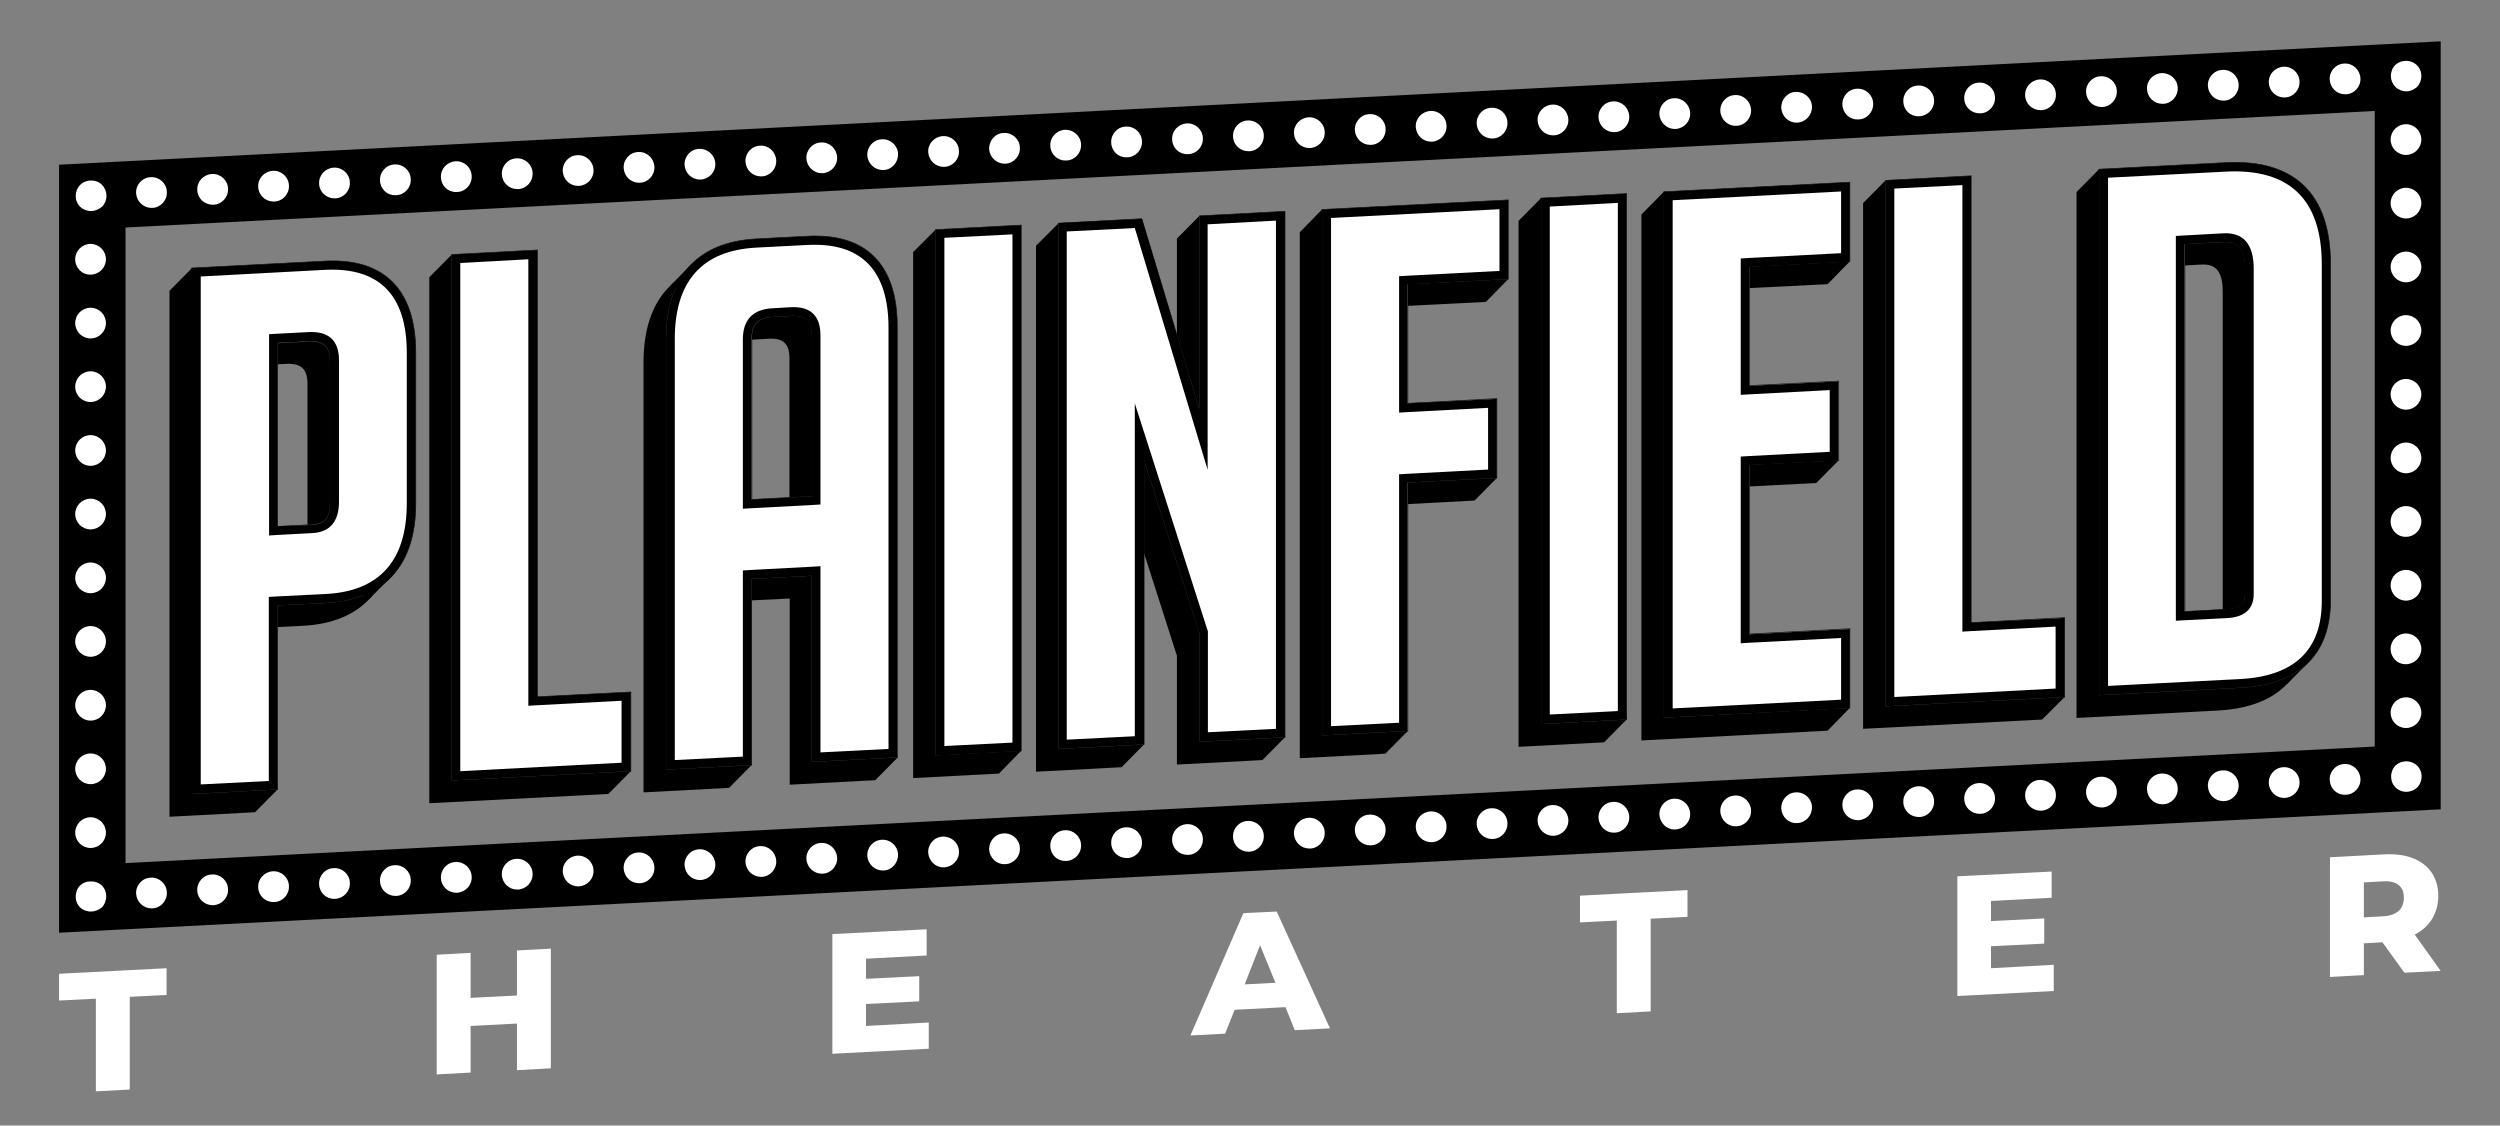
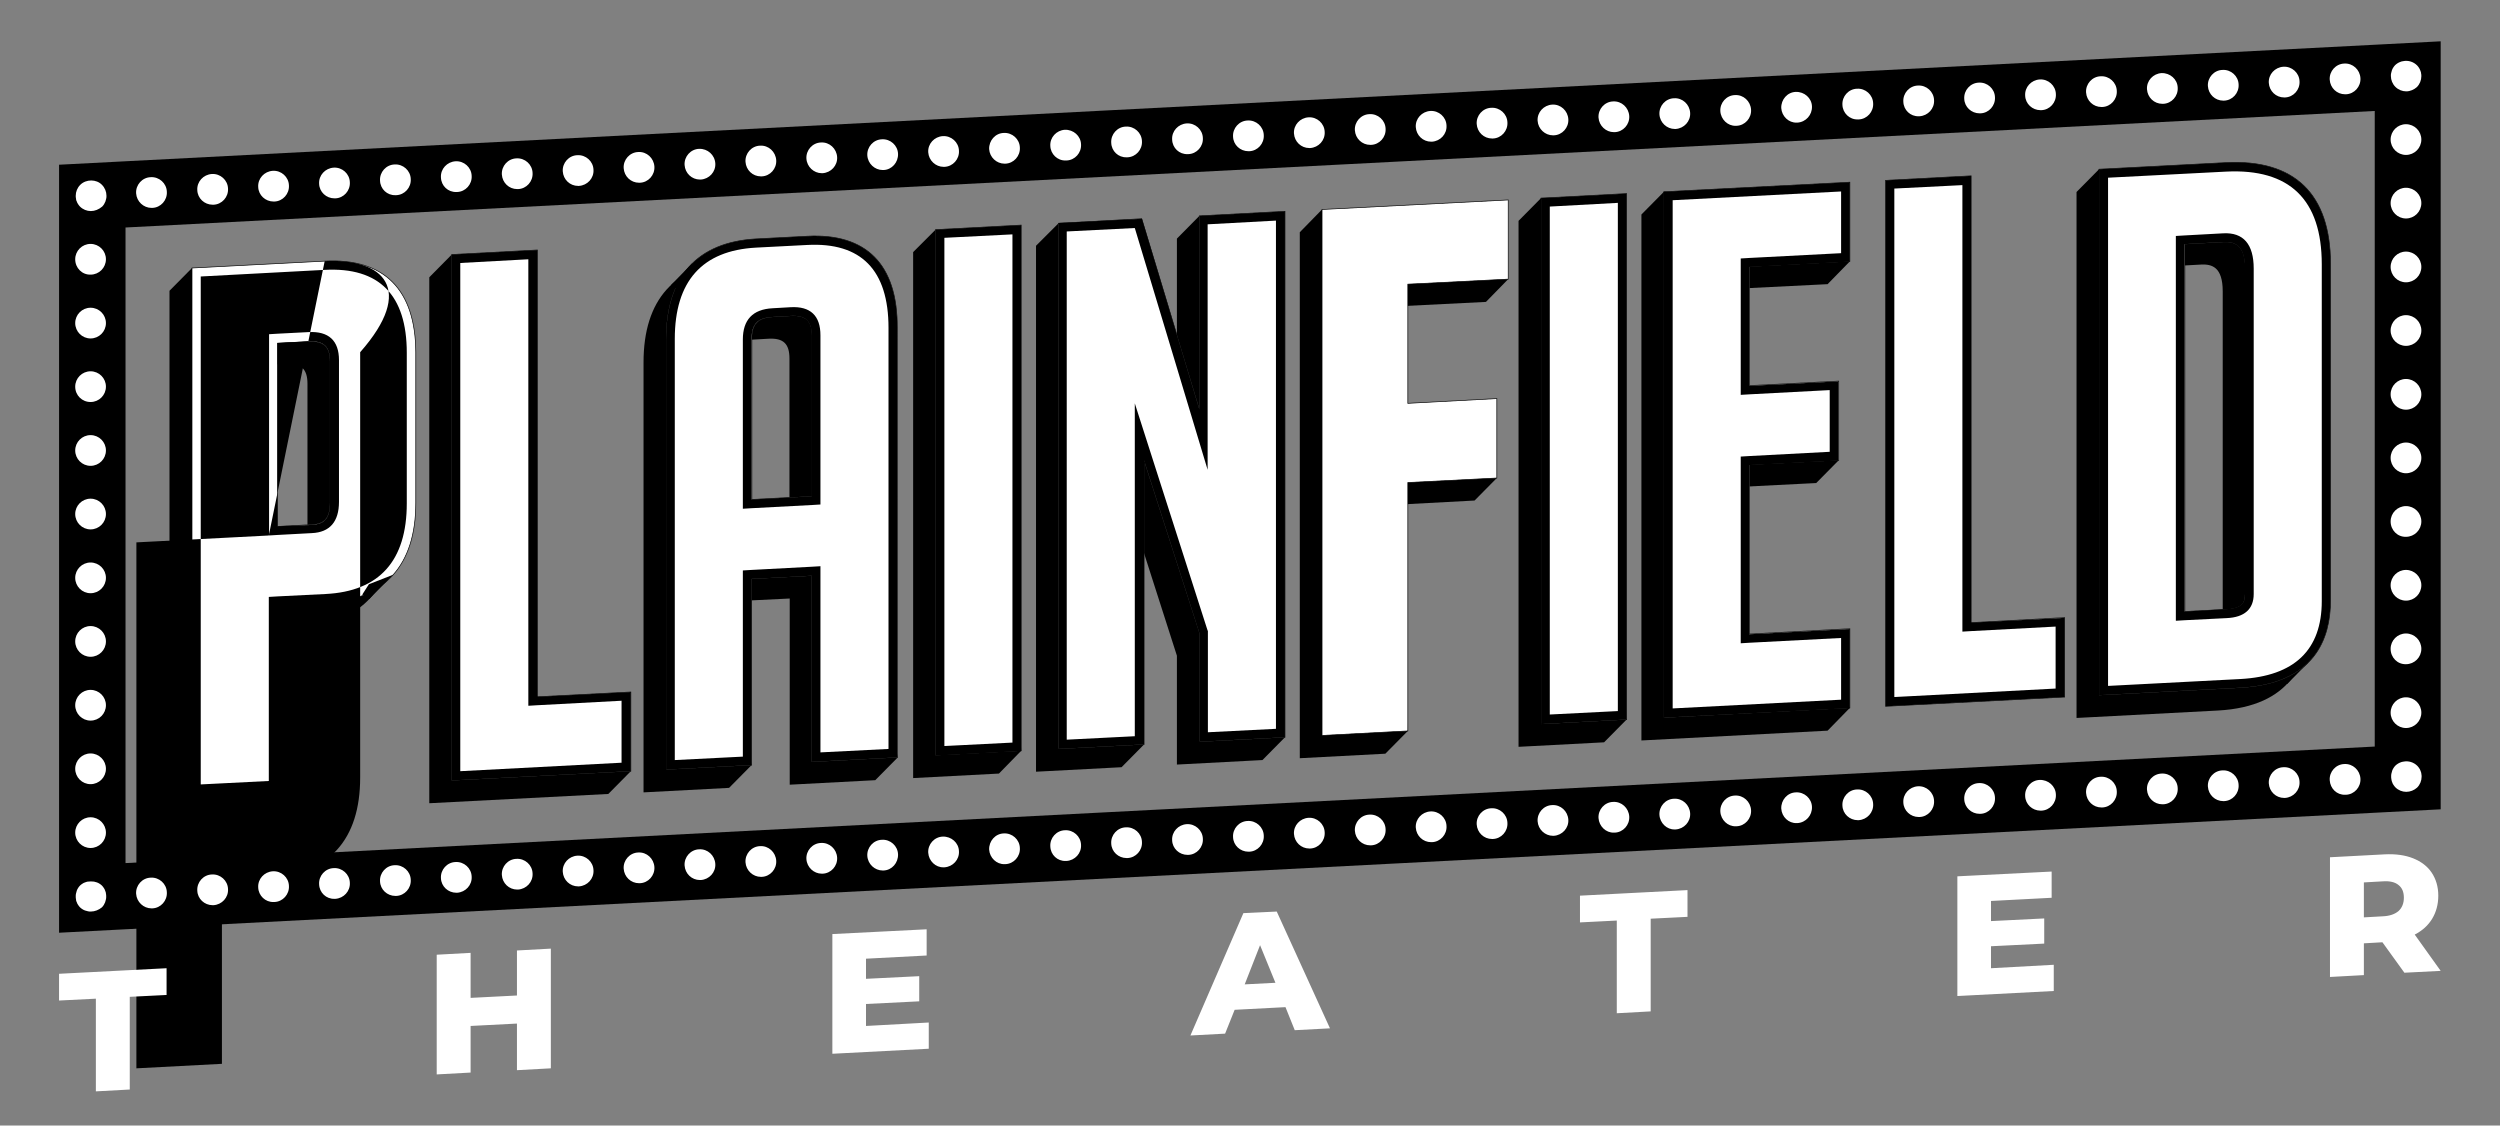
<svg xmlns="http://www.w3.org/2000/svg" version="1.1" viewBox="0 0 944 425">
  <rect x="0" y="0" width="944" height="425" fill="#808080" stroke="none" />
  <style type="text/css">
    .st0{fill:#FFFFFF;stroke:#000000;stroke-width:0.25;stroke-miterlimit:10;}
    .st1{fill:#FFF;}
</style>
  <polygon points="871.5,250.3 863.6,258.3 860.9,256.7 867.1,251.2 " />
  <path d="M114.1,107.2l-39.1,2l-2.5-8l-8.5,8.6v198.6l32.3-1.7l8.5-8.6l-6.6-61l16.2-0.8c22.3-1.2,34.1-14.2,34.1-37.7v-56.9C148.5,117.9,136.6,106,114.1,107.2z M116.1,198.3c0,6.5-2.7,8-6.8,8.3l-13,0.7V138l11.6-0.6c5.8-0.3,8.2,1.9,8.2,7.5V198.3z" />
  <polygon points="229.7,285.9 229.7,269.8 203.3,271.2 194.4,267 194.4,103 175.9,104 170.6,96.1 162.1,104.7 162.1,303.3 229.7,299.8 238.2,291.2 " />
  <path d="M330.4,241.7V132.2c0-23.7-11.8-35.6-34.1-34.4l-19.2,1c-22.3,1.2-34.1,14.3-34.1,38v162.4l32.3-1.7l8.5-8.6l-7-49.6l5-12.5l16.4-0.8v70.3l32.3-1.7l8.5-8.6L330.4,241.7z M275.4,136.6c0-5.6,2.3-8,7.9-8.3l6.9-0.4c5.6-0.3,7.9,1.9,7.9,7.5V196l-22.7,1.2V136.6z" />
  <polygon points="377.2,93.6 353.3,86.7 344.8,95.2 344.8,293.8 377.2,292.1 385.6,283.5 " />
  <polygon points="476.7,152.6 476.7,88.4 455.5,89.5 452.9,81.5 444.4,90.1 444.4,163.2 422.7,91.2 402.3,92.3 399.7,84.3 391.2,92.8 391.2,291.4 423.5,289.7 432,281.1 423.5,189.9 423.5,182.4 444.4,247.6 444.4,288.7 476.7,287 485.2,278.4 " />
  <polygon points="556.8,159.1 527.8,160.6 523.1,146.6 523.1,115.9 561.1,114 569.5,105.4 561.1,102.2 561.1,84 518.4,86.3 499.2,79.1 490.8,87.7 490.8,286.3 523.1,284.6 531.6,276 523.1,199.6 523.1,190.8 556.8,189 565.2,180.5 556.8,177.4 " />
  <polygon points="608.1,151.4 605.7,144.6 605.7,81.7 584.6,82.8 581.9,74.8 573.4,83.4 573.4,282 605.7,280.3 614.2,271.7 " />
  <polygon points="690.1,246 652.1,248 652.1,184.1 685.8,182.4 694.3,173.8 685.8,171.4 685.8,152.4 652.1,154.2 652.1,109.2 690.1,107.3 698.5,98.7 690.1,95.5 690.1,77.4 647.4,79.6 628.3,72.4 619.8,81 619.8,279.6 690.1,275.9 698.5,267.3 690.1,263.8 " />
-   <polygon points="771.1,258.6 771.1,241.8 745.4,243.2 735.8,195 735.8,75 713.5,76.2 712,68.1 703.5,76.7 703.5,275.2 771.1,271.7 779.6,263.2 " />
  <path d="M832.1,70l-33.9,1.8l-5.6-7.9l-8.5,8.6v198.6l53.3-2.8c28.2-1.5,34.1-18.7,34.1-32.9V108.2C871.5,81.9,857.9,68.7,832.1,70z M839.2,233.1c0,2.5-0.5,5.2-6.8,5.6l-15.9,0.8V100.7l14.6-0.8c4-0.2,8.2,0.8,8.2,10.1V233.1z" />
  <path class="st0" d="M122.6,98.6l-50.1,2.6v198.6l32.3-1.7v-69.5l18.1-0.9c22.3-1.2,34.1-14.2,34.1-37.7V133C156.9,109.3,145,97.4,122.6,98.6z M124.6,189.8c0,6.5-2.7,8-6.8,8.3l-13,0.7v-69.2l11.6-0.6c5.8-0.3,8.2,1.9,8.2,7.5V189.8z" />
  <polygon class="st0" points="202.9,94.4 170.6,96.1 170.6,294.7 238.2,291.2 238.2,261.3 202.9,263.1 " />
  <path class="st0" d="M304.8,89.2l-19.2,1c-22.3,1.2-34.1,14.3-34.1,38v162.4l32.3-1.7v-70.3l22.7-1.2v70.3l32.3-1.7V123.6C338.9,99.9,327.1,88,304.8,89.2z M306.6,187.4l-22.7,1.2v-60.6c0-5.6,2.3-8,7.9-8.3l6.9-0.4c5.6-0.3,7.9,1.9,7.9,7.5V187.4z" />
  <polygon class="st0" points="353.3,285.2 385.6,283.5 385.6,85 353.3,86.7 " />
  <polygon class="st0" points="452.9,154.6 431.1,82.6 399.7,84.3 399.7,282.8 432,281.1 432,173.9 452.9,239 452.9,280.1 485.2,278.4 485.2,79.8 452.9,81.5 " />
  <polygon class="st0" points="499.2,277.7 531.6,276 531.6,182.2 565.2,180.5 565.2,150.5 531.6,152.3 531.6,107.3 569.5,105.4 569.5,75.5 499.2,79.1 " />
  <polygon class="st0" points="581.9,273.4 614.2,271.7 614.2,73.1 581.9,74.8 " />
  <polygon class="st0" points="628.3,271 698.5,267.3 698.5,237.4 660.6,239.4 660.6,175.5 694.3,173.8 694.3,143.9 660.6,145.6 660.6,100.7 698.5,98.7 698.5,68.8 628.3,72.4 " />
  <polygon class="st0" points="744.3,66.4 712,68.1 712,266.7 779.6,263.2 779.6,233.2 744.3,235.1 " />
  <path class="st0" d="M840.6,61.4l-48,2.5v198.6l53.3-2.8c28.2-1.5,34.1-18.7,34.1-32.9V99.6C880,73.3,866.4,60.1,840.6,61.4z M847.7,224.5c0,2.5-0.5,5.2-6.8,5.6l-15.9,0.8V92.2l14.6-0.8c4-0.2,8.2,0.8,8.2,10.1V224.5z" />
-   <path d="M122.6,101.9c20.6-1.1,31,9.5,31,31.3v56.9c0,21.6-10.3,33.2-30.7,34.2l-18.1,0.9l-3.3,0.2v3.3v66.2l-25.7,1.3V104.4L122.6,101.9 M101.5,202.2l3.3-0.2l13-0.7c6.7-0.3,10.2-4.3,10.2-11.8v-53.5c0-7.4-3.9-11-11.5-10.6l-11.6,0.6l-3.3,0.2v3.3v69.2V202.2 M122.6,98.6l-50.1,2.6v198.6l32.3-1.7v-69.5l18.1-0.9c22.3-1.2,34.1-14.2,34.1-37.7V133C156.9,109.3,145,97.4,122.6,98.6L122.6,98.6z M104.8,198.7v-69.2l11.6-0.6c5.8-0.3,8.2,1.9,8.2,7.5v53.5c0,6.5-2.7,8-6.8,8.3L104.8,198.7L104.8,198.7z" />
+   <path d="M122.6,101.9c20.6-1.1,31,9.5,31,31.3v56.9c0,21.6-10.3,33.2-30.7,34.2l-18.1,0.9l-3.3,0.2v3.3v66.2l-25.7,1.3V104.4L122.6,101.9 M101.5,202.2l3.3-0.2l13-0.7c6.7-0.3,10.2-4.3,10.2-11.8v-53.5c0-7.4-3.9-11-11.5-10.6l-11.6,0.6l-3.3,0.2v3.3v69.2V202.2 l-50.1,2.6v198.6l32.3-1.7v-69.5l18.1-0.9c22.3-1.2,34.1-14.2,34.1-37.7V133C156.9,109.3,145,97.4,122.6,98.6L122.6,98.6z M104.8,198.7v-69.2l11.6-0.6c5.8-0.3,8.2,1.9,8.2,7.5v53.5c0,6.5-2.7,8-6.8,8.3L104.8,198.7L104.8,198.7z" />
  <path d="M199.5,97.9v165.3v3.3l3.3-0.2l31.9-1.7V288l-60.9,3.2V99.3L199.5,97.9 M202.9,94.4l-32.3,1.7v198.6l67.6-3.5v-29.9l-35.3,1.8V94.4L202.9,94.4z" />
  <path d="M304.8,92.5c20.4-1.1,30.7,9.5,30.7,31.3v159l-25.7,1.3v-67v-3.3l-3.3,0.2l-22.7,1.2l-3.3,0.2v3.3v67l-25.7,1.3V128c0-21.8,10.3-33.4,30.7-34.5L304.8,92.5 M280.5,192.1l3.3-0.2l22.7-1.2l3.3-0.2v-3.3v-60.6c0-7.4-3.8-11-11.2-10.6l-6.9,0.4c-7.5,0.4-11.2,4.4-11.2,11.8v60.6V192.1 M304.8,89.2l-19.2,1c-22.3,1.2-34.1,14.3-34.1,38v162.4l32.3-1.7v-70.3l22.7-1.2v70.3l32.3-1.7V123.6C338.9,99.9,327.1,88,304.8,89.2L304.8,89.2z M283.8,188.6v-60.6c0-5.6,2.3-8,7.9-8.3l6.9-0.4c5.6-0.3,7.9,1.9,7.9,7.5v60.6L283.8,188.6L283.8,188.6z" />
  <path d="M382.3,88.5v191.9l-25.7,1.3V89.8L382.3,88.5 M385.6,85l-32.3,1.7v198.6l32.3-1.7V85L385.6,85z" />
  <path d="M481.8,83.3v191.9l-25.7,1.3v-37.7v-0.5l-0.2-0.5l-20.9-65.2l-6.5-20.3V174v104l-25.7,1.3V87.4l25.7-1.3l21,69.7l6.5,21.6v-22.9V84.7L481.8,83.3 M485.2,79.8l-32.3,1.7v73.1l-21.7-72l-31.5,1.6v198.6l32.3-1.7V173.9l20.9,65.2v41l32.3-1.7V79.8L485.2,79.8z" />
-   <path d="M566.2,79v23.3l-34.6,1.8l-3.3,0.2v3.3v44.9v3.3l3.3-0.2l30.3-1.6v23.3l-30.3,1.6l-3.3,0.2v3.3v90.5l-25.7,1.3V82.3L566.2,79 M569.5,75.5l-70.3,3.6v198.6l32.3-1.7v-93.8l33.7-1.7v-29.9l-33.7,1.7v-44.9l38-2V75.5L569.5,75.5z" />
  <path d="M610.9,76.6v191.9l-25.7,1.3V78L610.9,76.6 M614.2,73.1l-32.3,1.7v198.6l32.3-1.7V73.1L614.2,73.1z" />
  <path d="M695.2,72.3v23.3l-34.6,1.8l-3.3,0.2v3.3v44.9v3.3l3.3-0.2l30.3-1.6v23.3l-30.3,1.6l-3.3,0.2v3.3v63.9v3.3l3.3-0.2l34.6-1.8v23.3l-63.6,3.3V75.6L695.2,72.3 M698.5,68.8l-70.3,3.6V271l70.3-3.6v-29.9l-38,2v-63.9l33.7-1.7v-29.9l-33.7,1.7v-44.9l38-2V68.8L698.5,68.8z" />
  <path d="M741,69.9v165.3v3.3l3.3-0.2l31.9-1.7V260l-60.9,3.2V71.2L741,69.9 M744.3,66.4L712,68.1v198.6l67.6-3.5v-29.9l-35.3,1.8V66.4L744.3,66.4z" />
  <path d="M840.6,64.8c23.9-1.2,36.1,10.5,36.1,35V227c0,18.4-10.3,28.3-30.7,29.4l-50,2.6V67.1L840.6,64.8 M821.6,234.4l3.3-0.2l15.9-0.8c6.7-0.3,10.2-3.4,10.2-9.1V101.4c0-9.2-3.9-13.7-11.5-13.3l-14.6,0.8l-3.3,0.2v3.3v138.7V234.4 M840.6,61.4l-48,2.5v198.6l53.3-2.8c28.2-1.5,34.1-18.7,34.1-32.9V99.6C880,73.3,866.4,60.1,840.6,61.4L840.6,61.4z M824.9,230.9V92.2l14.6-0.8c4-0.2,8.2,0.8,8.2,10.1v122.9c0,2.5-0.5,5.2-6.8,5.6L824.9,230.9L824.9,230.9z" />
  <polygon points="148.5,217 139.3,226.3 136.8,224.5 139.3,220.6 " />
  <polygon points="261.6,99.2 253.3,107.7 256.3,109.6 " />
  <path d="M896.7,41.9v240l-849.3,44v-240L896.7,41.9 M921.6,15.6l-25,1.3l-849.3,44l-25,1.3v25v240v25l25-1.3l849.3-44l25-1.3v-25v-240V15.6L921.6,15.6z" />
  <path class="st1" d="M34.3,79.7c-1.5,0-3-0.6-4.1-1.7c-0.3-0.3-0.5-0.6-0.7-0.9c-0.2-0.3-0.4-0.6-0.5-1c-0.2-0.3-0.3-0.7-0.3-1.1c-0.1-0.4-0.1-0.8-0.1-1.1c0-1.5,0.6-3,1.7-4.1c2.2-2.2,6.1-2.2,8.2,0c1.1,1.1,1.7,2.6,1.7,4.1c0,0.4,0,0.8-0.1,1.1c-0.1,0.4-0.2,0.7-0.3,1.1c-0.2,0.3-0.3,0.7-0.5,1c-0.2,0.3-0.4,0.6-0.7,0.9C37.3,79.1,35.8,79.7,34.3,79.7z" />
  <path class="st1" d="M28.4,314.4c0-3.2,2.6-5.8,5.8-5.8l0,0c3.2,0,5.8,2.6,5.8,5.8l0,0c0,3.2-2.6,5.8-5.8,5.8l0,0C31,320.2,28.4,317.6,28.4,314.4z M28.4,290.3c0-3.2,2.6-5.8,5.8-5.8l0,0c3.2,0,5.8,2.6,5.8,5.8l0,0c0,3.2-2.6,5.8-5.8,5.8l0,0C31,296.1,28.4,293.5,28.4,290.3z M28.4,266.3c0-3.2,2.6-5.8,5.8-5.8l0,0c3.2,0,5.8,2.6,5.8,5.8l0,0c0,3.2-2.6,5.8-5.8,5.8l0,0C31,272.1,28.4,269.5,28.4,266.3z M28.4,242.2c0-3.2,2.6-5.8,5.8-5.8l0,0c3.2,0,5.8,2.6,5.8,5.8l0,0c0,3.2-2.6,5.8-5.8,5.8l0,0C31,248,28.4,245.4,28.4,242.2z M28.4,218.2c0-3.2,2.6-5.8,5.8-5.8l0,0c3.2,0,5.8,2.6,5.8,5.8l0,0c0,3.2-2.6,5.8-5.8,5.8l0,0C31,224,28.4,221.4,28.4,218.2z M28.4,194.1c0-3.2,2.6-5.8,5.8-5.8l0,0c3.2,0,5.8,2.6,5.8,5.8l0,0c0,3.2-2.6,5.8-5.8,5.8l0,0C31,199.9,28.4,197.3,28.4,194.1z M28.4,170.1c0-3.2,2.6-5.8,5.8-5.8l0,0c3.2,0,5.8,2.6,5.8,5.8l0,0c0,3.2-2.6,5.8-5.8,5.8l0,0C31,175.9,28.4,173.3,28.4,170.1z M28.4,146c0-3.2,2.6-5.8,5.8-5.8l0,0c3.2,0,5.8,2.6,5.8,5.8l0,0c0,3.2-2.6,5.8-5.8,5.8l0,0C31,151.8,28.4,149.3,28.4,146z M28.4,122c0-3.2,2.6-5.8,5.8-5.8l0,0c3.2,0,5.8,2.6,5.8,5.8l0,0c0,3.2-2.6,5.8-5.8,5.8l0,0C31,127.8,28.4,125.2,28.4,122z M28.4,97.9c0-3.2,2.6-5.8,5.8-5.8l0,0c3.2,0,5.8,2.6,5.8,5.8l0,0c0,3.2-2.6,5.8-5.8,5.8l0,0C31,103.8,28.4,101.2,28.4,97.9z" />
  <path class="st1" d="M34.3,344.2c-0.4,0-0.8,0-1.1-0.1c-0.4-0.1-0.7-0.2-1.1-0.3c-0.3-0.1-0.7-0.3-1-0.5c-0.3-0.2-0.6-0.4-0.9-0.7c-0.3-0.3-0.5-0.6-0.7-0.9c-0.2-0.3-0.4-0.6-0.5-1c-0.2-0.3-0.3-0.7-0.3-1.1c-0.1-0.4-0.1-0.8-0.1-1.1c0-0.4,0-0.8,0.1-1.1c0.1-0.4,0.2-0.8,0.3-1.1c0.1-0.3,0.3-0.7,0.5-1c0.2-0.3,0.4-0.6,0.7-0.9c0.3-0.3,0.6-0.5,0.9-0.7c0.3-0.2,0.6-0.4,1-0.5c0.4-0.1,0.7-0.3,1.1-0.3c0.7-0.1,1.5-0.1,2.3,0c0.4,0.1,0.7,0.2,1.1,0.3c0.3,0.1,0.7,0.3,1,0.5c0.3,0.2,0.6,0.4,0.9,0.7c0.3,0.3,0.5,0.6,0.7,0.9c0.2,0.3,0.4,0.6,0.5,1c0.1,0.3,0.3,0.7,0.3,1.1c0.1,0.4,0.1,0.8,0.1,1.1c0,0.4,0,0.8-0.1,1.1c-0.1,0.4-0.2,0.8-0.3,1.1c-0.2,0.3-0.3,0.7-0.5,1c-0.2,0.3-0.4,0.6-0.7,0.9C37.3,343.6,35.8,344.2,34.3,344.2z" />
  <path class="st1" d="M51.4,337.5c-0.2-3.2,2.3-6,5.5-6.1l0,0c3.2-0.2,6,2.3,6.1,5.5l0,0c0.2,3.2-2.3,6-5.5,6.1l0,0c-0.1,0-0.2,0-0.3,0l0,0C54.2,343,51.6,340.6,51.4,337.5z M74.5,336.3c-0.2-3.2,2.3-6,5.5-6.1l0,0c3.2-0.2,6,2.3,6.1,5.5l0,0c0.2,3.2-2.3,5.9-5.5,6.1l0,0c-0.1,0-0.2,0-0.3,0l0,0C77.2,341.8,74.6,339.4,74.5,336.3z M97.5,335.1c-0.2-3.2,2.3-5.9,5.5-6.1l0,0c3.2-0.2,6,2.3,6.1,5.5l0,0c0.2,3.2-2.3,6-5.5,6.1l0,0c-0.1,0-0.2,0-0.3,0l0,0C100.2,340.7,97.6,338.2,97.5,335.1z M120.5,333.9c-0.2-3.2,2.3-6,5.5-6.1l0,0c3.2-0.2,6,2.3,6.1,5.5l0,0c0.2,3.2-2.3,5.9-5.5,6.1l0,0c-0.1,0-0.2,0-0.3,0l0,0C123.2,339.5,120.6,337.1,120.5,333.9z M143.5,332.8c-0.2-3.2,2.3-6,5.5-6.1l0,0c3.2-0.2,6,2.3,6.1,5.5l0,0c0.2,3.2-2.3,6-5.5,6.1l0,0c-0.1,0-0.2,0-0.3,0l0,0C146.2,338.3,143.6,335.9,143.5,332.8z M166.5,331.6c-0.2-3.2,2.3-6,5.5-6.1l0,0c3.2-0.2,6,2.3,6.1,5.5l0,0c0.2,3.2-2.3,5.9-5.5,6.1l0,0c-0.1,0-0.2,0-0.3,0l0,0C169.2,337.1,166.6,334.7,166.5,331.6z M189.5,330.4c-0.2-3.2,2.3-6,5.5-6.1l0,0c3.2-0.2,6,2.3,6.1,5.5l0,0c0.2,3.2-2.3,5.9-5.5,6.1l0,0c-0.1,0-0.2,0-0.3,0l0,0C192.2,335.9,189.7,333.5,189.5,330.4z M212.5,329.2c-0.2-3.2,2.3-5.9,5.5-6.1l0,0c3.2-0.2,6,2.3,6.1,5.5l0,0c0.2,3.2-2.3,5.9-5.5,6.1l0,0c-0.1,0-0.2,0-0.3,0l0,0C215.2,334.7,212.7,332.3,212.5,329.2z M235.5,328c-0.2-3.2,2.3-6,5.5-6.1l0,0c3.2-0.2,5.9,2.3,6.1,5.5l0,0c0.2,3.2-2.3,6-5.5,6.1l0,0c-0.1,0-0.2,0-0.3,0l0,0C238.2,333.5,235.7,331.1,235.5,328z M258.5,326.8c-0.2-3.2,2.3-6,5.5-6.1l0,0c3.2-0.2,5.9,2.3,6.1,5.5l0,0c0.2,3.2-2.3,5.9-5.5,6.1l0,0c-0.1,0-0.2,0-0.3,0l0,0C261.2,332.3,258.7,329.9,258.5,326.8z M281.5,325.6c-0.2-3.2,2.3-6,5.5-6.1l0,0c3.2-0.2,5.9,2.3,6.1,5.5l0,0c0.2,3.2-2.3,6-5.5,6.1l0,0c-0.1,0-0.2,0-0.3,0l0,0C284.3,331.1,281.7,328.7,281.5,325.6z M304.5,324.4c-0.2-3.2,2.3-6,5.5-6.1l0,0c3.2-0.2,5.9,2.3,6.1,5.5l0,0c0.2,3.2-2.3,6-5.5,6.1l0,0c-0.1,0-0.2,0-0.3,0l0,0C307.3,329.9,304.7,327.5,304.5,324.4z M327.5,323.2c-0.2-3.2,2.3-6,5.5-6.1l0,0c3.2-0.2,6,2.3,6.1,5.5l0,0c0.1,3.2-2.3,6-5.5,6.1l0,0c-0.1,0-0.2,0-0.3,0l0,0C330.3,328.7,327.7,326.3,327.5,323.2z M350.5,322c-0.2-3.2,2.3-6,5.5-6.1l0,0c3.2-0.1,6,2.3,6.1,5.5l0,0c0.2,3.2-2.3,5.9-5.5,6.1l0,0c-0.1,0-0.2,0-0.3,0l0,0C353.3,327.6,350.7,325.1,350.5,322z M373.5,320.8c-0.1-3.2,2.3-6,5.5-6.1l0,0c3.2-0.2,6,2.3,6.1,5.5l0,0c0.2,3.2-2.3,6-5.5,6.1l0,0c-0.1,0-0.2,0-0.3,0l0,0C376.3,326.4,373.7,323.9,373.5,320.8z M396.6,319.6c-0.2-3.2,2.3-6,5.5-6.1l0,0c3.2-0.2,6,2.3,6.1,5.5l0,0c0.2,3.2-2.3,5.9-5.5,6.1l0,0c-0.1,0-0.2,0-0.3,0l0,0C399.3,325.2,396.7,322.8,396.6,319.6z M419.6,318.5c-0.2-3.2,2.3-6,5.5-6.1l0,0c3.2-0.2,6,2.3,6.1,5.5l0,0c0.2,3.2-2.3,6-5.5,6.1l0,0c-0.1,0-0.2,0-0.3,0l0,0C422.3,324,419.7,321.6,419.6,318.5z M442.6,317.3c-0.2-3.2,2.3-5.9,5.5-6.1l0,0c3.2-0.2,6,2.3,6.1,5.5l0,0c0.2,3.2-2.3,6-5.5,6.1l0,0c-0.1,0-0.2,0-0.3,0l0,0C445.3,322.8,442.7,320.4,442.6,317.3z M465.6,316.1c-0.2-3.2,2.3-6,5.5-6.1l0,0c3.2-0.2,6,2.3,6.1,5.5l0,0c0.2,3.2-2.3,6-5.5,6.1l0,0c-0.1,0-0.2,0-0.3,0l0,0C468.3,321.6,465.7,319.2,465.6,316.1z M488.6,314.9c-0.2-3.2,2.3-5.9,5.5-6.1l0,0c3.2-0.2,6,2.3,6.1,5.5l0,0c0.2,3.2-2.3,6-5.5,6.1l0,0c-0.1,0-0.2,0-0.3,0l0,0C491.3,320.4,488.8,318,488.6,314.9z M511.6,313.7c-0.2-3.2,2.3-6,5.5-6.1l0,0c3.2-0.2,6,2.3,6.1,5.5l0,0c0.2,3.2-2.3,6-5.5,6.1l0,0c-0.1,0-0.2,0-0.3,0l0,0C514.3,319.2,511.8,316.8,511.6,313.7z M534.6,312.5c-0.2-3.2,2.3-5.9,5.5-6.1l0,0c3.2-0.2,6,2.3,6.1,5.5l0,0c0.2,3.2-2.3,6-5.5,6.1l0,0c-0.1,0-0.2,0-0.3,0l0,0C537.3,318,534.8,315.6,534.6,312.5z M557.6,311.3c-0.2-3.2,2.3-6,5.5-6.1l0,0c3.2-0.2,6,2.3,6.1,5.5l0,0c0.2,3.2-2.3,6-5.5,6.1l0,0c-0.1,0-0.2,0-0.3,0l0,0C560.3,316.8,557.8,314.4,557.6,311.3z M580.6,310.1c-0.2-3.2,2.3-6,5.5-6.1l0,0c3.2-0.2,5.9,2.3,6.1,5.5l0,0c0.2,3.2-2.3,5.9-5.5,6.1l0,0c-0.1,0-0.2,0-0.3,0l0,0C583.4,315.6,580.8,313.2,580.6,310.1z M603.6,308.9c-0.2-3.2,2.3-6,5.5-6.1l0,0c3.2-0.2,5.9,2.3,6.1,5.5l0,0c0.2,3.2-2.3,6-5.5,6.1l0,0c-0.1,0-0.2,0-0.3,0l0,0C606.4,314.5,603.8,312,603.6,308.9z M626.6,307.7c-0.2-3.2,2.3-6,5.5-6.1l0,0c3.2-0.2,5.9,2.3,6.1,5.5l0,0c0.2,3.2-2.3,5.9-5.5,6.1l0,0c-0.1,0-0.2,0-0.3,0l0,0C629.4,313.3,626.8,310.8,626.6,307.7z M649.6,306.5c-0.2-3.2,2.3-6,5.5-6.1l0,0c3.2-0.2,5.9,2.3,6.1,5.5l0,0c0.2,3.2-2.3,6-5.5,6.1l0,0c-0.1,0-0.2,0-0.3,0l0,0C652.4,312.1,649.8,309.6,649.6,306.5z M672.6,305.3c-0.1-3.2,2.3-6,5.5-6.1l0,0c3.2-0.2,6,2.3,6.1,5.5l0,0c0.1,3.2-2.3,5.9-5.5,6.1l0,0c-0.1,0-0.2,0-0.3,0l0,0C675.4,310.9,672.8,308.5,672.6,305.3z M695.7,304.2c-0.2-3.2,2.3-6,5.5-6.1l0,0c3.2-0.2,6,2.3,6.1,5.5l0,0c0.2,3.2-2.3,5.9-5.5,6.1l0,0c-0.1,0-0.2,0-0.3,0l0,0C698.4,309.7,695.8,307.3,695.7,304.2z M718.7,303c-0.2-3.2,2.3-5.9,5.5-6.1l0,0c3.2-0.2,6,2.3,6.1,5.5l0,0c0.2,3.2-2.3,6-5.5,6.1l0,0c-0.1,0-0.2,0-0.3,0l0,0C721.4,308.5,718.8,306.1,718.7,303z M741.7,301.8c-0.2-3.2,2.3-6,5.5-6.1l0,0c3.2-0.2,6,2.3,6.1,5.5l0,0c0.2,3.2-2.3,6-5.5,6.1l0,0c-0.1,0-0.2,0-0.3,0l0,0C744.4,307.3,741.8,304.9,741.7,301.8z M764.7,300.6c-0.2-3.2,2.3-6,5.5-6.1l0,0c3.2-0.1,6,2.3,6.1,5.5l0,0c0.2,3.2-2.3,6-5.5,6.1l0,0c-0.1,0-0.2,0-0.3,0l0,0C767.4,306.1,764.8,303.7,764.7,300.6z M787.7,299.4c-0.2-3.2,2.3-6,5.5-6.1l0,0c3.2-0.2,6,2.3,6.1,5.5l0,0c0.2,3.2-2.3,6-5.5,6.1l0,0c-0.1,0-0.2,0-0.3,0l0,0C790.4,304.9,787.9,302.5,787.7,299.4z M810.7,298.2c-0.2-3.2,2.3-6,5.5-6.1l0,0c3.2-0.2,6,2.3,6.1,5.5l0,0c0.2,3.2-2.3,6-5.5,6.1l0,0c-0.1,0-0.2,0-0.3,0l0,0C813.4,303.7,810.9,301.3,810.7,298.2z M833.7,297c-0.2-3.2,2.3-6,5.5-6.1l0,0c3.2-0.2,6,2.3,6.1,5.5l0,0c0.2,3.2-2.3,6-5.5,6.1l0,0c-0.1,0-0.2,0-0.3,0l0,0C836.4,302.5,833.9,300.1,833.7,297z M856.7,295.8c-0.2-3.2,2.3-6,5.5-6.1l0,0c3.2-0.2,6,2.3,6.1,5.5l0,0c0.2,3.2-2.3,5.9-5.5,6.1l0,0c-0.1,0-0.2,0-0.3,0l0,0C859.4,301.3,856.9,298.9,856.7,295.8z M879.7,294.6c-0.2-3.2,2.3-6,5.5-6.1l0,0c3.2-0.2,5.9,2.3,6.1,5.5l0,0c0.2,3.2-2.3,6-5.5,6.1l0,0c-0.1,0-0.2,0-0.3,0l0,0C882.4,300.2,879.9,297.8,879.7,294.6z" />
  <path class="st1" d="M908.6,299c-1.5,0-3-0.6-4.1-1.7c-0.3-0.3-0.5-0.6-0.7-0.9c-0.2-0.3-0.4-0.6-0.5-1c-0.1-0.3-0.3-0.7-0.3-1.1c-0.1-0.4-0.1-0.8-0.1-1.1c0-0.4,0-0.8,0.1-1.1c0.1-0.4,0.2-0.8,0.3-1.1c0.1-0.3,0.3-0.7,0.5-1s0.4-0.6,0.7-0.9c0.3-0.3,0.6-0.5,0.9-0.7c0.3-0.2,0.7-0.4,1-0.5c0.3-0.1,0.7-0.3,1.1-0.3c1.9-0.4,3.9,0.2,5.3,1.6c0.3,0.3,0.5,0.6,0.7,0.9c0.2,0.3,0.4,0.6,0.5,1c0.1,0.3,0.3,0.7,0.3,1.1c0.1,0.4,0.1,0.8,0.1,1.1c0,1.5-0.6,3-1.7,4.1C911.6,298.4,910.1,299,908.6,299z" />
  <path class="st1" d="M902.7,269.1c0-3.2,2.6-5.8,5.8-5.8l0,0c3.2,0,5.8,2.6,5.8,5.8l0,0c0,3.2-2.6,5.8-5.8,5.8l0,0C905.3,274.9,902.7,272.3,902.7,269.1z M902.7,245c0-3.2,2.6-5.8,5.8-5.8l0,0c3.2,0,5.8,2.6,5.8,5.8l0,0c0,3.2-2.6,5.8-5.8,5.8l0,0C905.3,250.9,902.7,248.3,902.7,245z M902.7,221c0-3.2,2.6-5.8,5.8-5.8l0,0c3.2,0,5.8,2.6,5.8,5.8l0,0c0,3.2-2.6,5.8-5.8,5.8l0,0C905.3,226.8,902.7,224.2,902.7,221z M902.7,196.9c0-3.2,2.6-5.8,5.8-5.8l0,0c3.2,0,5.8,2.6,5.8,5.8l0,0c0,3.2-2.6,5.8-5.8,5.8l0,0C905.3,202.8,902.7,200.2,902.7,196.9z M902.7,172.9c0-3.2,2.6-5.8,5.8-5.8l0,0c3.2,0,5.8,2.6,5.8,5.8l0,0c0,3.2-2.6,5.8-5.8,5.8l0,0C905.3,178.7,902.7,176.1,902.7,172.9z M902.7,148.9c0-3.2,2.6-5.8,5.8-5.8l0,0c3.2,0,5.8,2.6,5.8,5.8l0,0c0,3.2-2.6,5.8-5.8,5.8l0,0C905.3,154.7,902.7,152.1,902.7,148.9z M902.7,124.8c0-3.2,2.6-5.8,5.8-5.8l0,0c3.2,0,5.8,2.6,5.8,5.8l0,0c0,3.2-2.6,5.8-5.8,5.8l0,0C905.3,130.6,902.7,128,902.7,124.8z M902.7,100.8c0-3.2,2.6-5.8,5.8-5.8l0,0c3.2,0,5.8,2.6,5.8,5.8l0,0c0,3.2-2.6,5.8-5.8,5.8l0,0C905.3,106.6,902.7,104,902.7,100.8z M902.7,76.7c0-3.2,2.6-5.8,5.8-5.8l0,0c3.2,0,5.8,2.6,5.8,5.8l0,0c0,3.2-2.6,5.8-5.8,5.8l0,0C905.3,82.5,902.7,79.9,902.7,76.7z M902.7,52.7c0-3.2,2.6-5.8,5.8-5.8l0,0c3.2,0,5.8,2.6,5.8,5.8l0,0c0,3.2-2.6,5.8-5.8,5.8l0,0C905.3,58.5,902.7,55.9,902.7,52.7z" />
  <path class="st1" d="M908.6,34.5c-1.5,0-3-0.6-4.1-1.7c-1.1-1.1-1.7-2.6-1.7-4.1c0-0.4,0-0.8,0.1-1.1c0.1-0.4,0.2-0.7,0.3-1.1c0.1-0.3,0.3-0.7,0.5-1c0.2-0.3,0.4-0.6,0.7-0.9c0.3-0.3,0.6-0.5,0.9-0.7c0.3-0.2,0.7-0.4,1-0.5s0.7-0.3,1.1-0.3c1.9-0.4,3.9,0.2,5.3,1.6c0.3,0.3,0.5,0.6,0.7,0.9c0.2,0.3,0.4,0.7,0.5,1s0.3,0.7,0.3,1.1c0.1,0.4,0.1,0.7,0.1,1.1c0,1.5-0.6,3-1.7,4.1C911.6,33.8,910.1,34.5,908.6,34.5z" />
  <path class="st1" d="M51.4,73c-0.2-3.2,2.3-6,5.5-6.1l0,0c3.2-0.2,6,2.3,6.1,5.5l0,0c0.2,3.2-2.3,6-5.5,6.1l0,0c-0.1,0-0.2,0-0.3,0l0,0C54.2,78.5,51.6,76.1,51.4,73z M74.5,71.8c-0.2-3.2,2.3-5.9,5.5-6.1l0,0c3.2-0.2,6,2.3,6.1,5.5l0,0c0.2,3.2-2.3,6-5.5,6.1l0,0c-0.1,0-0.2,0-0.3,0l0,0C77.2,77.3,74.6,74.9,74.5,71.8z M97.5,70.6c-0.2-3.2,2.3-5.9,5.5-6.1l0,0c3.2-0.2,6,2.3,6.1,5.5l0,0c0.2,3.2-2.3,6-5.5,6.1l0,0c-0.1,0-0.2,0-0.3,0l0,0C100.2,76.1,97.6,73.7,97.5,70.6z M120.5,69.4c-0.2-3.2,2.3-5.9,5.5-6.1l0,0c3.2-0.2,6,2.3,6.1,5.5l0,0c0.2,3.2-2.3,6-5.5,6.1l0,0c-0.1,0-0.2,0-0.3,0l0,0C123.2,74.9,120.6,72.5,120.5,69.4z M143.5,68.2c-0.2-3.2,2.3-6,5.5-6.1l0,0c3.2-0.2,6,2.3,6.1,5.5l0,0c0.2,3.2-2.3,6-5.5,6.1l0,0c-0.1,0-0.2,0-0.3,0l0,0C146.2,73.8,143.6,71.4,143.5,68.2z M166.5,67c-0.2-3.2,2.3-5.9,5.5-6.1l0,0c3.2-0.2,6,2.3,6.1,5.5l0,0c0.2,3.2-2.3,6-5.5,6.1l0,0c-0.1,0-0.2,0-0.3,0l0,0C169.2,72.6,166.6,70.2,166.5,67z M189.5,65.9c-0.2-3.2,2.3-6,5.5-6.1l0,0c3.2-0.2,6,2.3,6.1,5.5l0,0c0.2,3.2-2.3,6-5.5,6.1l0,0c-0.1,0-0.2,0-0.3,0l0,0C192.2,71.4,189.7,69,189.5,65.9z M212.5,64.7c-0.2-3.2,2.3-6,5.5-6.1l0,0c3.2-0.2,6,2.3,6.1,5.5l0,0c0.2,3.2-2.3,5.9-5.5,6.1l0,0c-0.1,0-0.2,0-0.3,0l0,0C215.2,70.2,212.7,67.8,212.5,64.7z M235.5,63.5c-0.2-3.2,2.3-6,5.5-6.1l0,0c3.2-0.2,5.9,2.3,6.1,5.5l0,0c0.2,3.2-2.3,6-5.5,6.1l0,0c-0.1,0-0.2,0-0.3,0l0,0C238.2,69,235.7,66.6,235.5,63.5z M258.5,62.3c-0.2-3.2,2.3-6,5.5-6.1l0,0c3.2-0.1,5.9,2.3,6.1,5.5l0,0c0.2,3.2-2.3,5.9-5.5,6.1l0,0c-0.1,0-0.2,0-0.3,0l0,0C261.2,67.8,258.7,65.4,258.5,62.3z M281.5,61.1c-0.2-3.2,2.3-6,5.5-6.1l0,0c3.2-0.2,5.9,2.3,6.1,5.5l0,0c0.2,3.2-2.3,6-5.5,6.1l0,0c-0.1,0-0.2,0-0.3,0l0,0C284.2,66.6,281.7,64.2,281.5,61.1z M304.5,59.9c-0.2-3.2,2.3-6,5.5-6.1l0,0c3.2-0.2,5.9,2.3,6.1,5.5l0,0c0.2,3.2-2.3,5.9-5.5,6.1l0,0c-0.1,0-0.2,0-0.3,0l0,0C307.3,65.4,304.7,63,304.5,59.9z M327.5,58.7c-0.2-3.2,2.3-6,5.5-6.1l0,0c3.2-0.2,6,2.3,6.1,5.5l0,0c0.1,3.2-2.3,6-5.5,6.1l0,0c-0.1,0-0.2,0-0.3,0l0,0C330.3,64.2,327.7,61.8,327.5,58.7z M350.5,57.5c-0.2-3.2,2.3-5.9,5.5-6.1l0,0c3.2-0.2,6,2.3,6.1,5.5l0,0c0.2,3.2-2.3,6-5.5,6.1l0,0c-0.1,0-0.2,0-0.3,0l0,0C353.3,63,350.7,60.6,350.5,57.5z M373.5,56.3c-0.1-3.2,2.3-6,5.5-6.1l0,0c3.2-0.2,6,2.3,6.1,5.5l0,0c0.2,3.2-2.3,6-5.5,6.1l0,0c-0.1,0-0.2,0-0.3,0l0,0C376.3,61.8,373.7,59.4,373.5,56.3z M396.6,55.1c-0.2-3.2,2.3-5.9,5.5-6.1l0,0c3.2-0.1,6,2.3,6.1,5.5l0,0c0.2,3.2-2.3,6-5.5,6.1l0,0c-0.1,0-0.2,0-0.3,0l0,0C399.3,60.7,396.7,58.2,396.6,55.1z M419.6,53.9c-0.2-3.2,2.3-6,5.5-6.1l0,0c3.2-0.2,6,2.3,6.1,5.5l0,0c0.2,3.2-2.3,6-5.5,6.1l0,0c-0.1,0-0.2,0-0.3,0l0,0C422.3,59.5,419.7,57.1,419.6,53.9z M442.6,52.7c-0.2-3.2,2.3-5.9,5.5-6.1l0,0c3.2-0.2,6,2.3,6.1,5.5l0,0c0.2,3.2-2.3,6-5.5,6.1l0,0c-0.1,0-0.2,0-0.3,0l0,0C445.3,58.3,442.7,55.9,442.6,52.7z M465.6,51.6c-0.2-3.2,2.3-6,5.5-6.1l0,0c3.2-0.2,6,2.3,6.1,5.5l0,0c0.2,3.2-2.3,6-5.5,6.1l0,0c-0.1,0-0.2,0-0.3,0l0,0C468.3,57.1,465.7,54.7,465.6,51.6z M488.6,50.4c-0.2-3.2,2.3-5.9,5.5-6.1l0,0c3.2-0.2,6,2.3,6.1,5.5l0,0c0.2,3.2-2.3,5.9-5.5,6.1l0,0c-0.1,0-0.2,0-0.3,0l0,0C491.3,55.9,488.8,53.5,488.6,50.4z M511.6,49.2c-0.2-3.2,2.3-6,5.5-6.1l0,0c3.2-0.2,6,2.3,6.1,5.5l0,0c0.2,3.2-2.3,6-5.5,6.1l0,0c-0.1,0-0.2,0-0.3,0l0,0C514.3,54.7,511.8,52.3,511.6,49.2z M534.6,48c-0.2-3.2,2.3-5.9,5.5-6.1l0,0c3.2-0.2,6,2.3,6.1,5.5l0,0c0.2,3.2-2.3,5.9-5.5,6.1l0,0c-0.1,0-0.2,0-0.3,0l0,0C537.3,53.5,534.8,51.1,534.6,48z M557.6,46.8c-0.2-3.2,2.3-6,5.5-6.1l0,0c3.2-0.2,6,2.3,6.1,5.5l0,0c0.2,3.2-2.3,6-5.5,6.1l0,0c-0.1,0-0.2,0-0.3,0l0,0C560.3,52.3,557.8,49.9,557.6,46.8z M580.6,45.6c-0.2-3.2,2.3-5.9,5.5-6.1l0,0c3.2-0.2,5.9,2.3,6.1,5.5l0,0c0.2,3.2-2.3,6-5.5,6.1l0,0c-0.1,0-0.2,0-0.3,0l0,0C583.4,51.1,580.8,48.7,580.6,45.6z M603.6,44.4c-0.2-3.2,2.3-6,5.5-6.1l0,0c3.2-0.2,5.9,2.3,6.1,5.5l0,0c0.2,3.2-2.3,6-5.5,6.1l0,0c-0.1,0-0.2,0-0.3,0l0,0C606.4,49.9,603.8,47.5,603.6,44.4z M626.6,43.2c-0.2-3.2,2.3-6,5.5-6.1l0,0c3.2-0.2,5.9,2.3,6.1,5.5l0,0c0.2,3.2-2.3,5.9-5.5,6.1l0,0c-0.1,0-0.2,0-0.3,0l0,0C629.4,48.7,626.8,46.3,626.6,43.2z M649.6,42c-0.2-3.2,2.3-6,5.5-6.1l0,0c3.2-0.2,5.9,2.3,6.1,5.5l0,0c0.2,3.2-2.3,6-5.5,6.1l0,0c-0.1,0-0.2,0-0.3,0l0,0C652.4,47.6,649.8,45.1,649.6,42z M672.6,40.8c-0.1-3.2,2.3-6,5.5-6.1l0,0c3.2-0.1,6,2.3,6.1,5.5l0,0c0.1,3.2-2.3,5.9-5.5,6.1l0,0c-0.1,0-0.2,0-0.3,0l0,0C675.4,46.4,672.8,43.9,672.6,40.8z M695.7,39.6c-0.2-3.2,2.3-6,5.5-6.1l0,0c3.2-0.2,6,2.3,6.1,5.5l0,0c0.2,3.2-2.3,6-5.5,6.1l0,0c-0.1,0-0.2,0-0.3,0l0,0C698.4,45.2,695.8,42.7,695.7,39.6z M718.7,38.4c-0.2-3.2,2.3-6,5.5-6.1l0,0c3.2-0.2,6,2.3,6.1,5.5l0,0c0.2,3.2-2.3,5.9-5.5,6.1l0,0c-0.1,0-0.2,0-0.3,0l0,0C721.4,44,718.8,41.6,718.7,38.4z M741.7,37.3c-0.2-3.2,2.3-6,5.5-6.1l0,0c3.2-0.2,6,2.3,6.1,5.5l0,0c0.2,3.2-2.3,6-5.5,6.1l0,0c-0.1,0-0.2,0-0.3,0l0,0C744.4,42.8,741.8,40.4,741.7,37.3z M764.7,36.1c-0.2-3.2,2.3-5.9,5.5-6.1l0,0c3.2-0.2,6,2.3,6.1,5.5l0,0c0.2,3.2-2.3,6-5.5,6.1l0,0c-0.1,0-0.2,0-0.3,0l0,0C767.4,41.6,764.8,39.2,764.7,36.1z M787.7,34.9c-0.2-3.2,2.3-6,5.5-6.1l0,0c3.2-0.2,6,2.3,6.1,5.5l0,0c0.2,3.2-2.3,6-5.5,6.1l0,0c-0.1,0-0.2,0-0.3,0l0,0C790.4,40.4,787.9,38,787.7,34.9z M810.7,33.7c-0.2-3.2,2.3-5.9,5.5-6.1l0,0c3.2-0.1,6,2.3,6.1,5.5l0,0c0.2,3.2-2.3,6-5.5,6.1l0,0c-0.1,0-0.2,0-0.3,0l0,0C813.4,39.2,810.9,36.8,810.7,33.7z M833.7,32.5c-0.2-3.2,2.3-6,5.5-6.1l0,0c3.2-0.2,6,2.3,6.1,5.5l0,0c0.2,3.2-2.3,6-5.5,6.1l0,0c-0.1,0-0.2,0-0.3,0l0,0C836.4,38,833.9,35.6,833.7,32.5z M856.7,31.3c-0.2-3.2,2.3-5.9,5.5-6.1l0,0c3.2-0.2,6,2.3,6.1,5.5l0,0c0.2,3.2-2.3,6-5.5,6.1l0,0c-0.1,0-0.2,0-0.3,0l0,0C859.4,36.8,856.9,34.4,856.7,31.3z M879.7,30.1c-0.2-3.2,2.3-6,5.5-6.1l0,0c3.2-0.2,5.9,2.3,6.1,5.5l0,0c0.2,3.2-2.3,6-5.5,6.1l0,0c-0.1,0-0.2,0-0.3,0l0,0C882.4,35.6,879.9,33.2,879.7,30.1z" />
  <path fill="#FFF" d="M36.2 377.1l-13.9.7 0-10.1 40.6-2.1 0 10.1-13.9.7 0 35-12.8.7L36.2 377.1zM208 358.2l0 45.2-12.8.7 0-17.6-17.5.9 0 17.6-12.8.7 0-45.2 12.8-.7 0 17 17.5-.9 0-17L208 358.2zM350.7 386.1l0 9.9-36.4 1.9 0-45.2 35.6-1.8 0 9.9-22.9 1.2 0 7.6 20.1-1 0 9.5-20.1 1 0 8.3L350.7 386.1zM485.4 380.3l-19.2 1-3.6 9-13.1.7 20-46.2 12.6-.6 20.1 44.1-13.3.7L485.4 380.3zM481.6 371.1l-5.8-14.2-5.8 14.8L481.6 371.1zM610.5 347.6l-13.9.7 0-10.1 40.6-2.1 0 10.1-13.9.7 0 35-12.8.7L610.5 347.6zM775.5 364.3l0 9.9-36.4 1.9 0-45.2 35.6-1.8 0 9.9-22.9 1.2 0 7.6 20.1-1 0 9.5-20.1 1 0 8.3L775.5 364.3zM899.6 355.8l-7 .4 0 12-12.8.7 0-45.2 20.7-1.1c4.1-.2 7.7.3 10.7 1.5 3 1.2 5.4 3 7 5.4 1.6 2.4 2.5 5.3 2.5 8.7 0 3.3-.8 6.2-2.3 8.7s-3.7 4.5-6.6 6l9.8 13.7-13.7.7L899.6 355.8zM905.7 334.2c-1.3-1.1-3.3-1.6-6-1.4l-7.1.4 0 13.2 7.1-.4c2.6-.1 4.6-.8 6-2 1.3-1.2 2-2.9 2-5C907.7 336.9 907.1 335.3 905.7 334.2z" />
</svg>